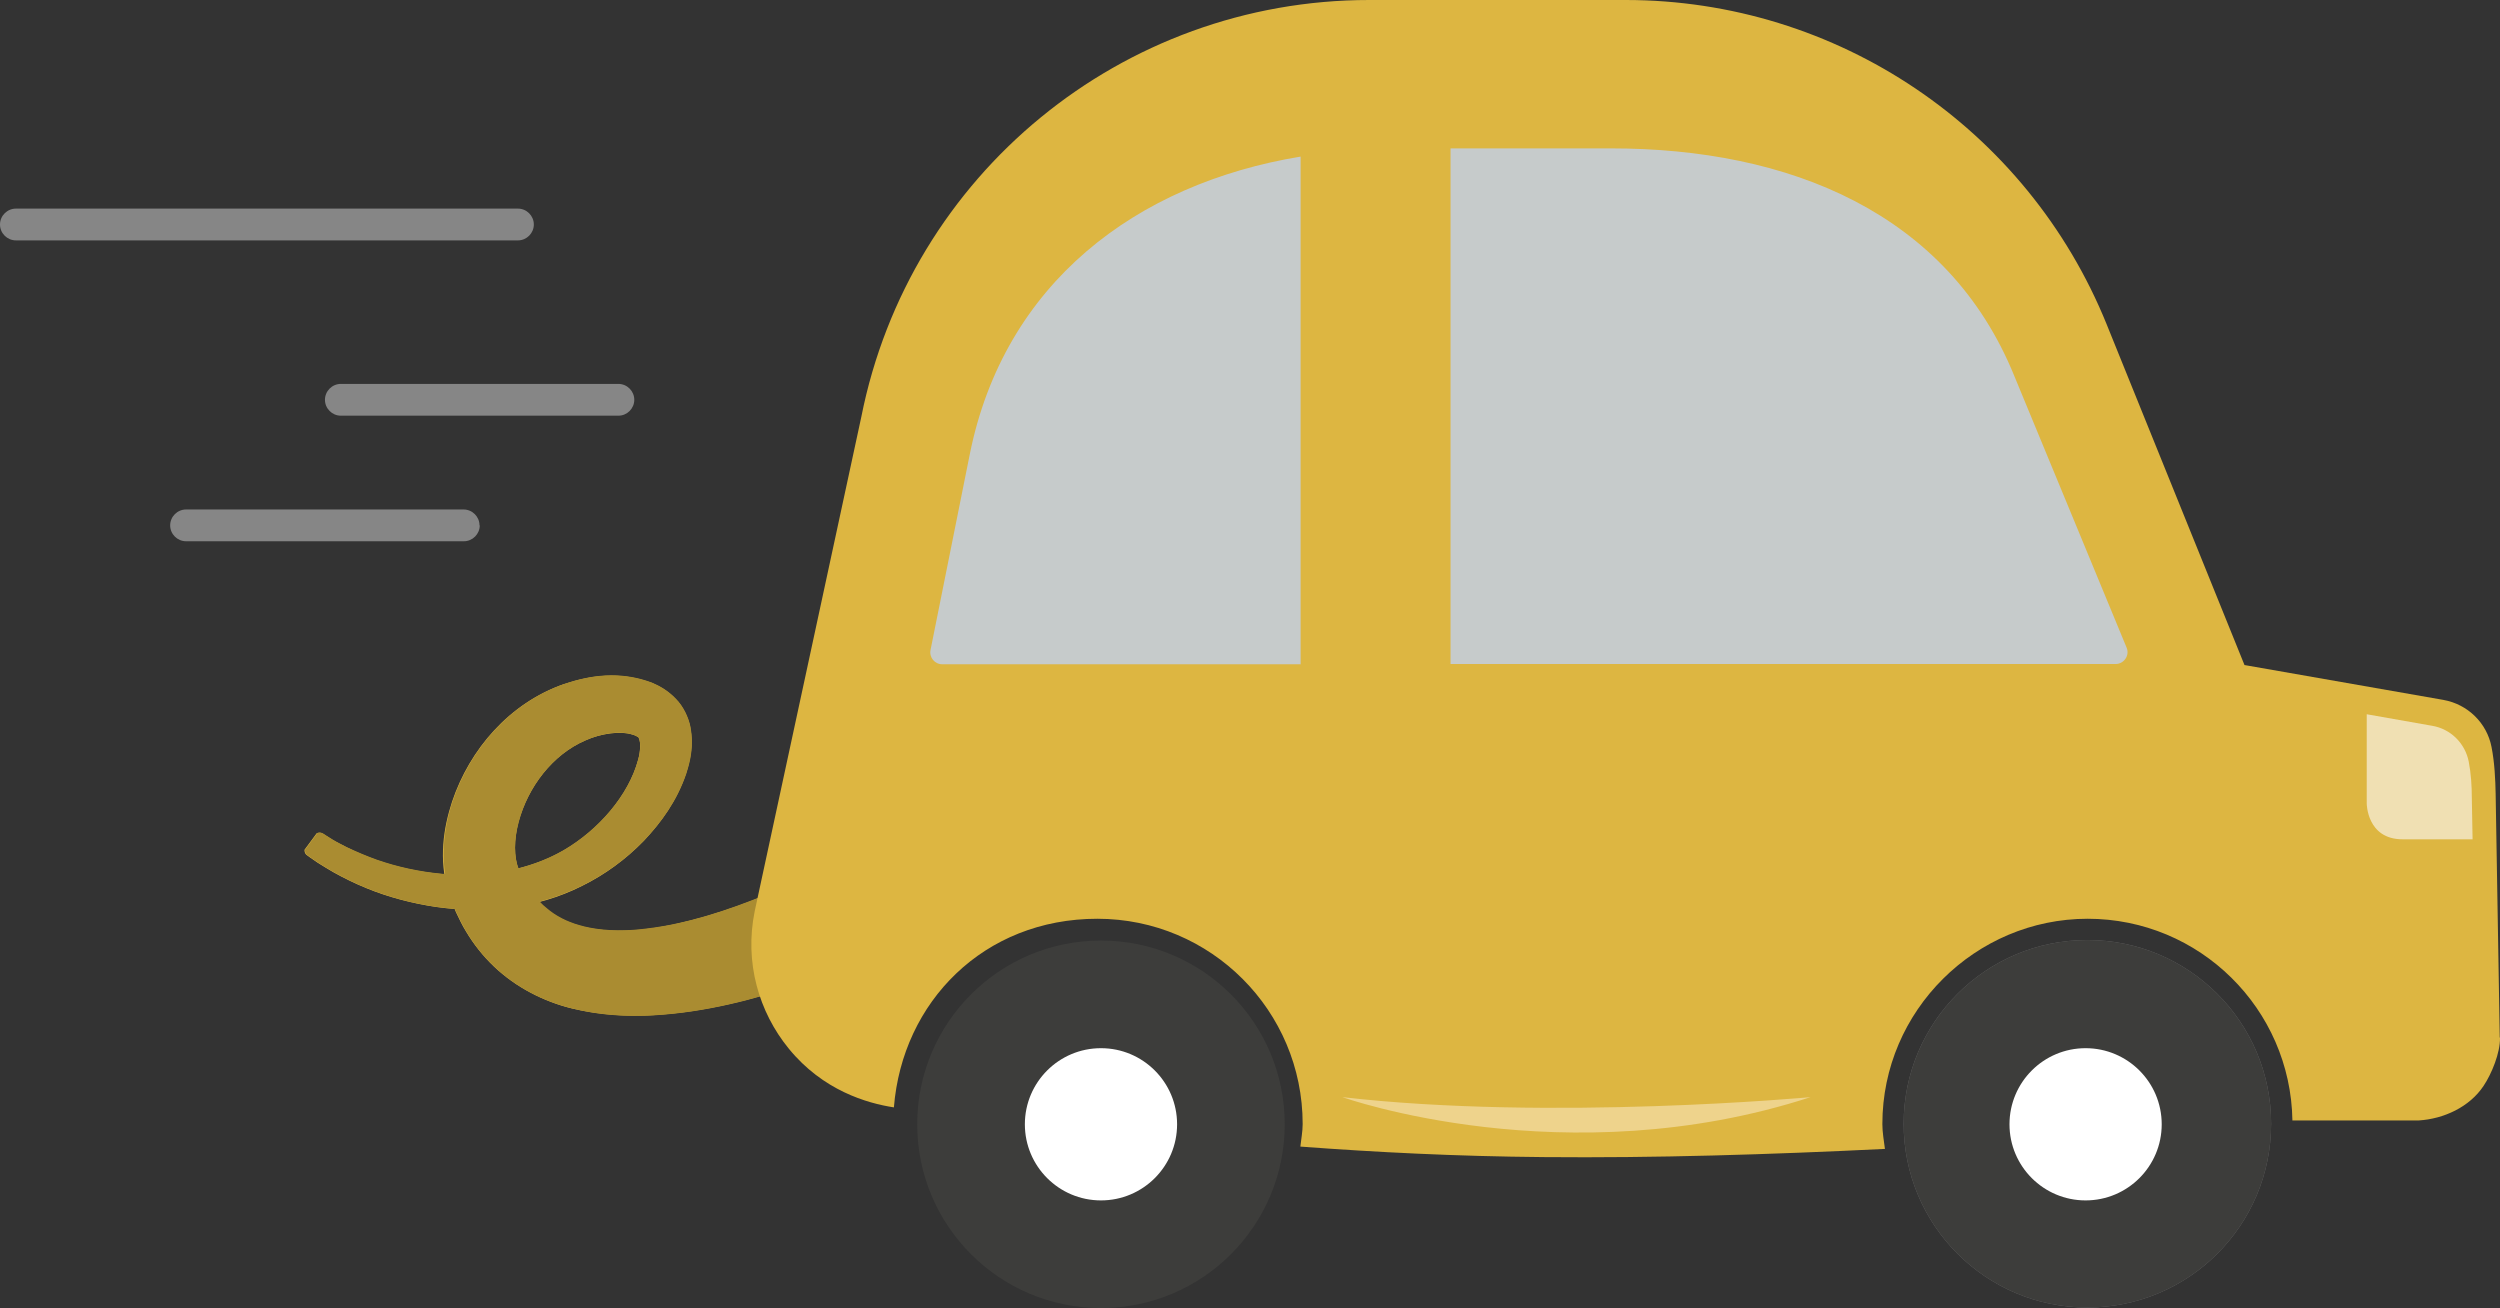
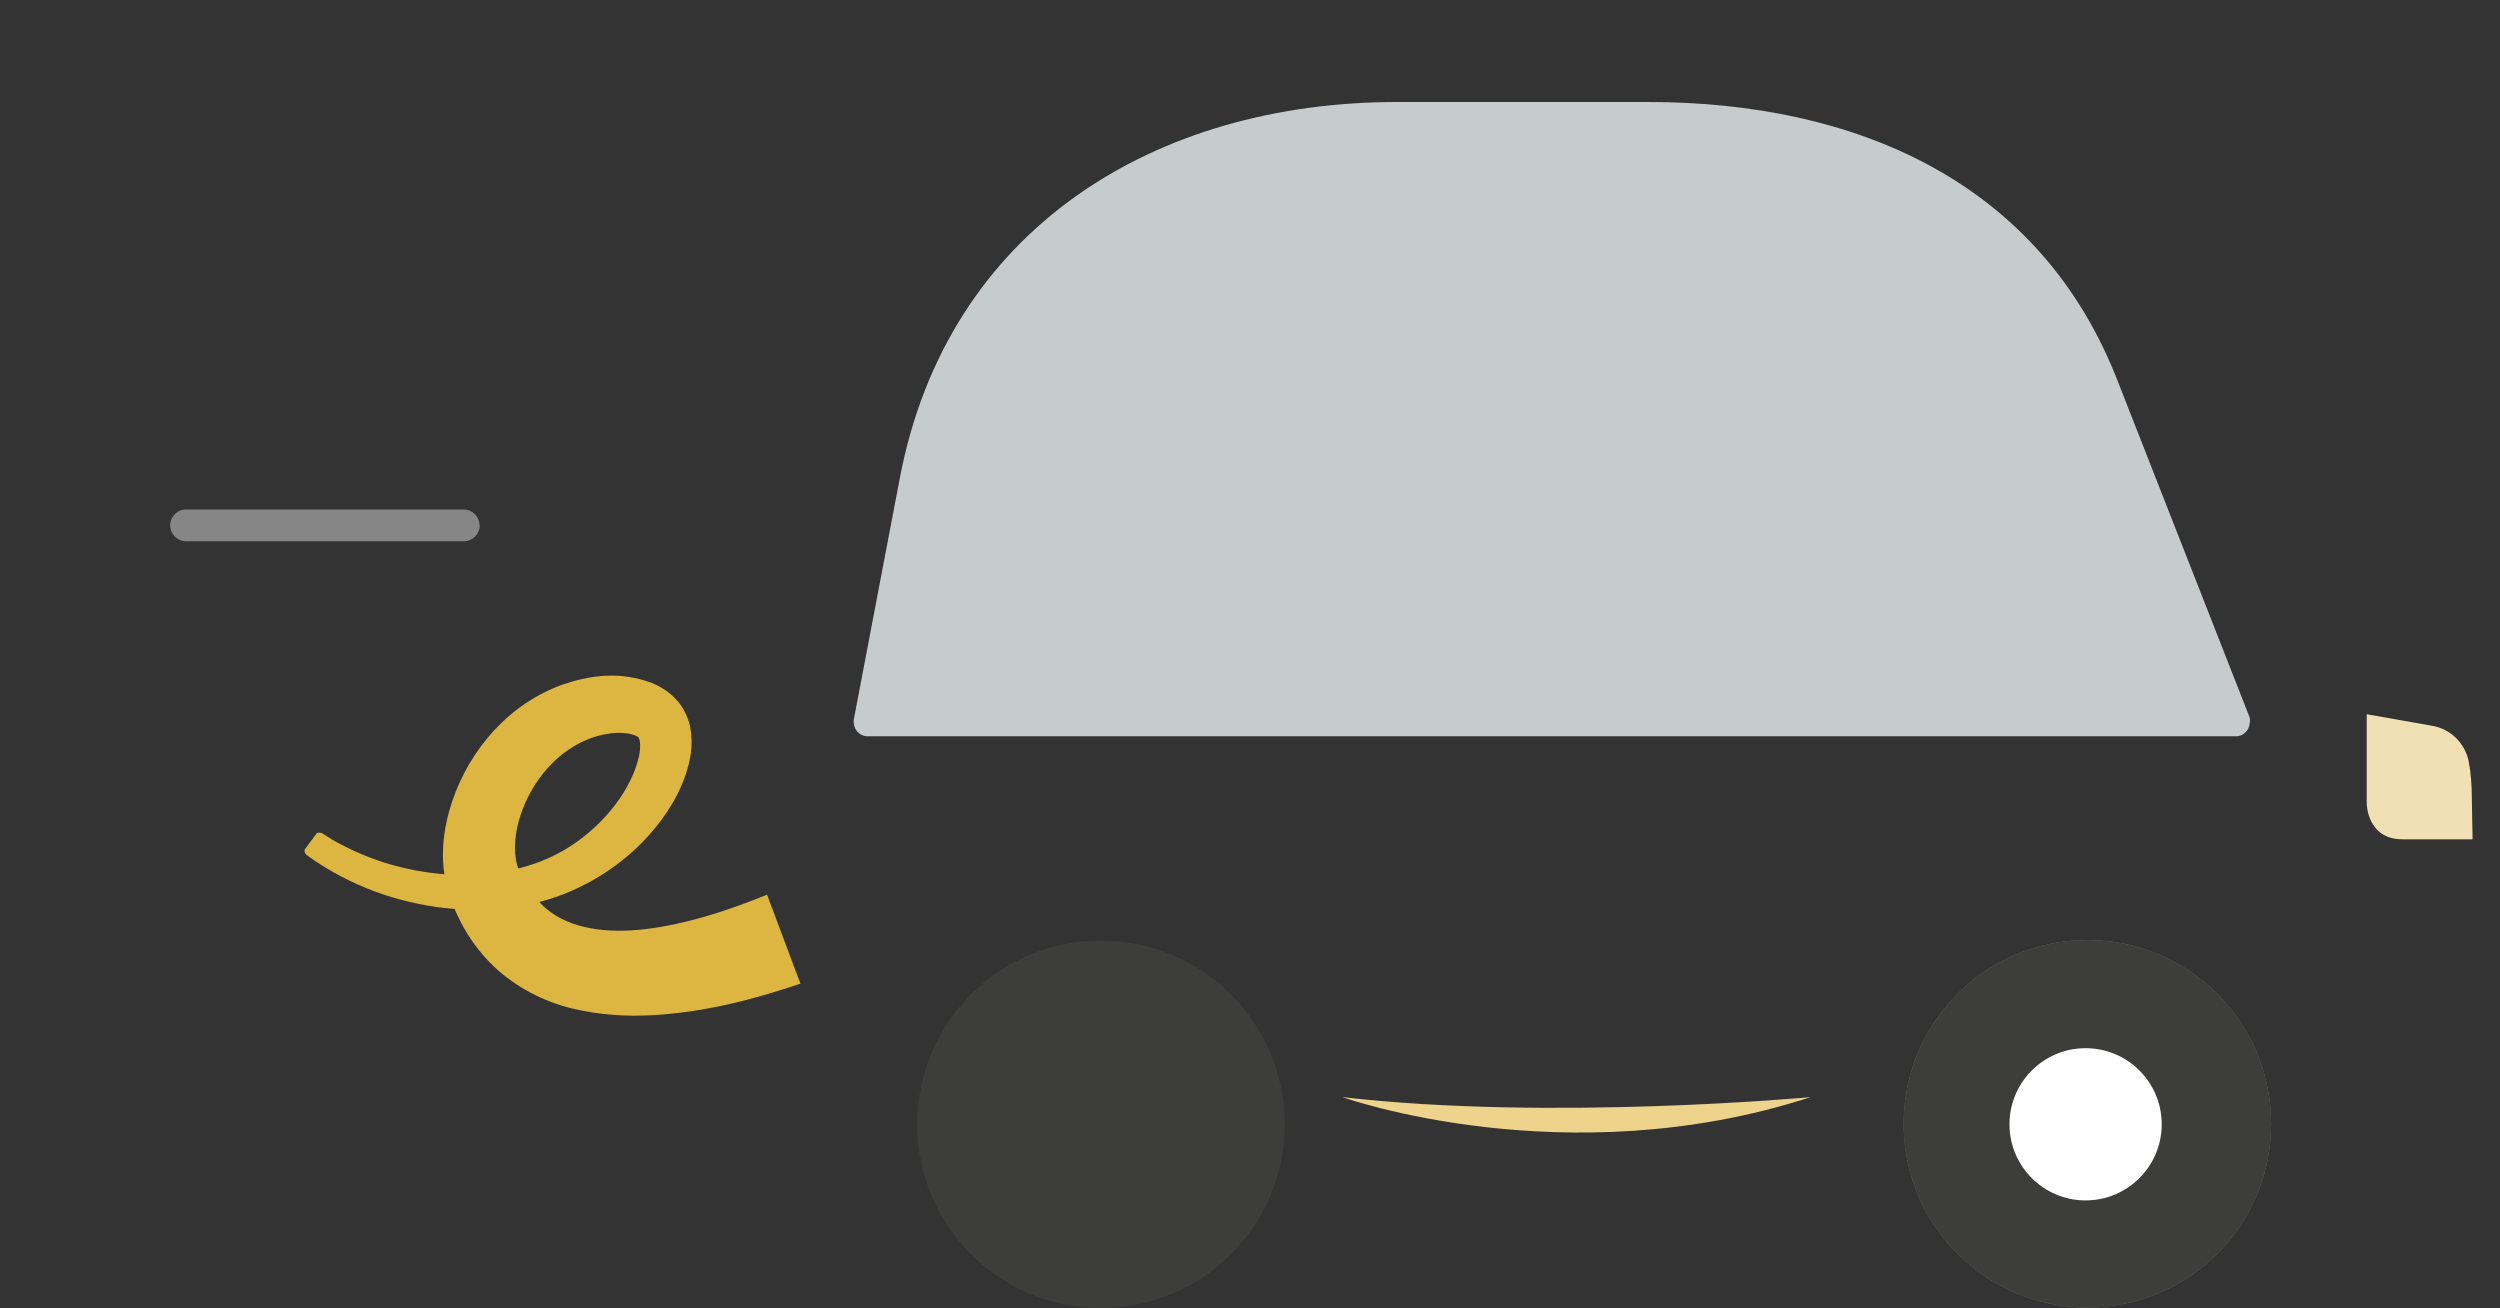
<svg xmlns="http://www.w3.org/2000/svg" id="b" width="97.55" height="51.04" viewBox="0 0 97.55 51.04">
  <rect x="0" y="0" width="97.55" height="51.04" fill="#333333" stroke="none" />
  <g id="c">
    <path d="M87.79,28.16c0,.3-.23.57-.54.57h-53.4c-.31,0-.54-.26-.54-.57,0-.04,0-.08.01-.11l1.79-9.39c1.86-9.76,9.98-14.68,19.41-14.68h9.78c8.07,0,15.33,3.07,18.36,10.96l5.1,13c.03.07.04.15.04.22" fill="#ebf1f1" opacity=".8" />
    <path d="M31.24,38.38c-1.81.61-3.69,1.11-5.74,1.23-1.02.06-2.09,0-3.18-.26-1.08-.26-2.19-.82-3.05-1.64-.43-.41-.8-.88-1.09-1.37-.15-.24-.27-.5-.39-.75-.11-.25-.21-.49-.31-.82-.36-1.26-.18-2.45.16-3.49.69-2.05,2.24-3.84,4.35-4.58,1.05-.35,2.19-.52,3.45-.05.31.13.64.32.92.62.3.3.5.74.57,1.09.14.74,0,1.32-.17,1.85-.36,1.05-.96,1.88-1.65,2.61-.7.72-1.51,1.31-2.4,1.75-1.8.91-3.81,1.08-5.69.82-.94-.14-1.87-.38-2.74-.74-.44-.18-.87-.39-1.28-.62-.2-.12-.41-.24-.61-.37l-.29-.2c-.09-.08-.22-.1-.22-.3l.48-.65c.18-.06.24.03.33.08l.27.17c.18.11.37.2.56.3.38.19.77.35,1.18.5.8.28,1.64.46,2.49.54,1.68.15,3.4-.11,4.79-.91,1.38-.8,2.55-2.16,2.92-3.54.09-.33.1-.67.04-.82-.03-.08-.03-.07-.06-.08-.03-.02-.1-.06-.21-.09-.45-.14-1.21-.05-1.83.23-1.28.55-2.24,1.82-2.61,3.19-.18.68-.18,1.36,0,1.83.03.1.12.27.2.42.09.15.16.3.26.43.19.27.4.51.63.7.92.78,2.35.98,3.9.79,1.54-.19,3.15-.7,4.71-1.34l1.31,3.49Z" fill="#ddb641" />
-     <path d="M29.94,34.89c-1.56.64-3.16,1.16-4.71,1.34-.36.05-.72.07-1.06.07-1.13,0-2.13-.26-2.83-.86-.1-.08-.19-.16-.28-.26.57-.15,1.13-.36,1.67-.63.89-.44,1.7-1.03,2.4-1.75.69-.73,1.29-1.56,1.65-2.61.12-.37.22-.78.22-1.24,0-.19-.02-.39-.06-.6-.07-.35-.27-.79-.57-1.09-.29-.3-.61-.49-.92-.62-.55-.21-1.08-.29-1.58-.29-.65,0-1.27.14-1.86.34-2.11.74-3.66,2.53-4.35,4.58-.21.63-.35,1.33-.35,2.06,0,.25.02.51.06.77-.05,0-.11,0-.16-.01-.84-.08-1.68-.26-2.49-.54-.4-.14-.79-.31-1.18-.49-.19-.1-.38-.19-.56-.3l-.27-.17c-.07-.04-.12-.1-.22-.1-.03,0-.07,0-.11.02l-.48.65c0,.2.13.22.22.3l.29.2c.2.13.4.25.61.37.41.23.84.44,1.28.62.88.36,1.8.6,2.74.74.24.03.48.06.71.08.02.04.03.08.05.12.12.25.24.5.39.75.29.49.65.96,1.09,1.37.86.83,1.97,1.38,3.05,1.64.83.21,1.66.29,2.45.29.24,0,.49,0,.73-.02,2.04-.12,3.93-.62,5.74-1.23l-1.31-3.49ZM20.23,33.88c-.09-.23-.13-.51-.13-.81,0-.31.05-.65.14-.99.36-1.38,1.33-2.64,2.61-3.19.42-.19.9-.3,1.31-.3.19,0,.37.02.51.07.11.03.18.07.21.09.03.02.03,0,.06.08.02.06.04.16.04.27,0,.16-.02.35-.08.54-.37,1.38-1.54,2.74-2.92,3.54-.54.31-1.13.54-1.75.7" fill="#aa8c31" />
-     <path d="M97.55,40.49c.01.59-.32,1.4-.64,1.88-.55.83-1.56,1.29-2.53,1.35h-4.93c-.07-4.36-3.62-7.87-7.99-7.87s-8.01,3.58-8.01,8.01c0,.33.06.65.1.97-4.46.22-8.98.36-13.31.32-3.45-.03-6.55-.19-9.5-.41.03-.29.09-.58.09-.88,0-4.42-3.58-8.01-8.01-8.01s-7.61,3.24-7.94,7.36c-1.05-.16-2.77-.66-4.1-2.29-1.17-1.43-1.74-3.37-1.33-5.37l4.16-19.29C35.49,6.8,43.79,0,53.43,0h10c8.25,0,15.67,5,18.77,12.65l5.38,13.3,7.76,1.36c.95.17,1.7.9,1.88,1.84.12.61.15,1.28.16,1.82l.16,9.51ZM50.75,25.91V6.11c-6.42,1.06-11.57,4.94-12.91,11.62l-1.53,7.63c-.06.29.16.56.46.56h13.99ZM82.55,25.91c.33,0,.56-.34.43-.64l-4.37-10.57c-2.59-6.41-8.82-8.91-15.74-8.91h-6.27s0,20.12,0,20.12h25.95" fill="#ddb641" />
    <path d="M52.38,42.81s8.71,3.11,18.27,0c0,0-10.13.94-18.27,0" fill="#eed38c" />
    <path d="M50.13,43.87c0,3.96-3.21,7.17-7.17,7.17-3.96,0-7.17-3.21-7.17-7.17,0-3.96,3.21-7.17,7.17-7.17s7.17,3.21,7.17,7.17" fill="#3d3d3b" />
-     <path d="M45.93,43.87c0,1.64-1.33,2.97-2.97,2.97s-2.97-1.33-2.97-2.97c0-1.64,1.33-2.97,2.97-2.97s2.97,1.33,2.97,2.97" fill="#fff" />
    <path d="M88.62,43.85c0,3.96-3.21,7.17-7.17,7.17-3.96,0-7.17-3.21-7.17-7.17s3.21-7.17,7.17-7.17,7.17,3.21,7.17,7.17" fill="#727172" />
    <path d="M88.62,43.85c0,3.96-3.21,7.17-7.17,7.17-3.96,0-7.17-3.21-7.17-7.17s3.21-7.17,7.17-7.17,7.17,3.21,7.17,7.17" fill="#3d3d3b" />
    <path d="M84.35,43.87c0,1.64-1.33,2.97-2.97,2.97s-2.97-1.33-2.97-2.97c0-1.64,1.33-2.97,2.97-2.97s2.97,1.33,2.97,2.97" fill="#fff" />
-     <path d="M20.83,8.76c0,.34-.28.62-.62.62H.62c-.34,0-.62-.28-.62-.62,0-.34.28-.62.62-.62h19.59c.34,0,.62.28.62.62" fill="#868686" />
    <path d="M18.72,20.5c0,.34-.28.62-.62.62H7.26c-.34,0-.62-.28-.62-.62,0-.34.28-.62.62-.62h10.83c.34,0,.62.28.62.62" fill="#868686" />
-     <path d="M24.75,15.6c0,.34-.28.62-.62.62h-10.83c-.34,0-.62-.28-.62-.62,0-.34.28-.62.62-.62h10.83c.34,0,.62.28.62.62" fill="#868686" />
    <path d="M93.75,32.75h2.73s-.03-1.64-.03-1.64c0-.42-.03-.93-.12-1.39-.14-.72-.71-1.28-1.43-1.4l-2.55-.45v3.48s0,1.4,1.4,1.4" fill="#f0e0b3" />
  </g>
</svg>